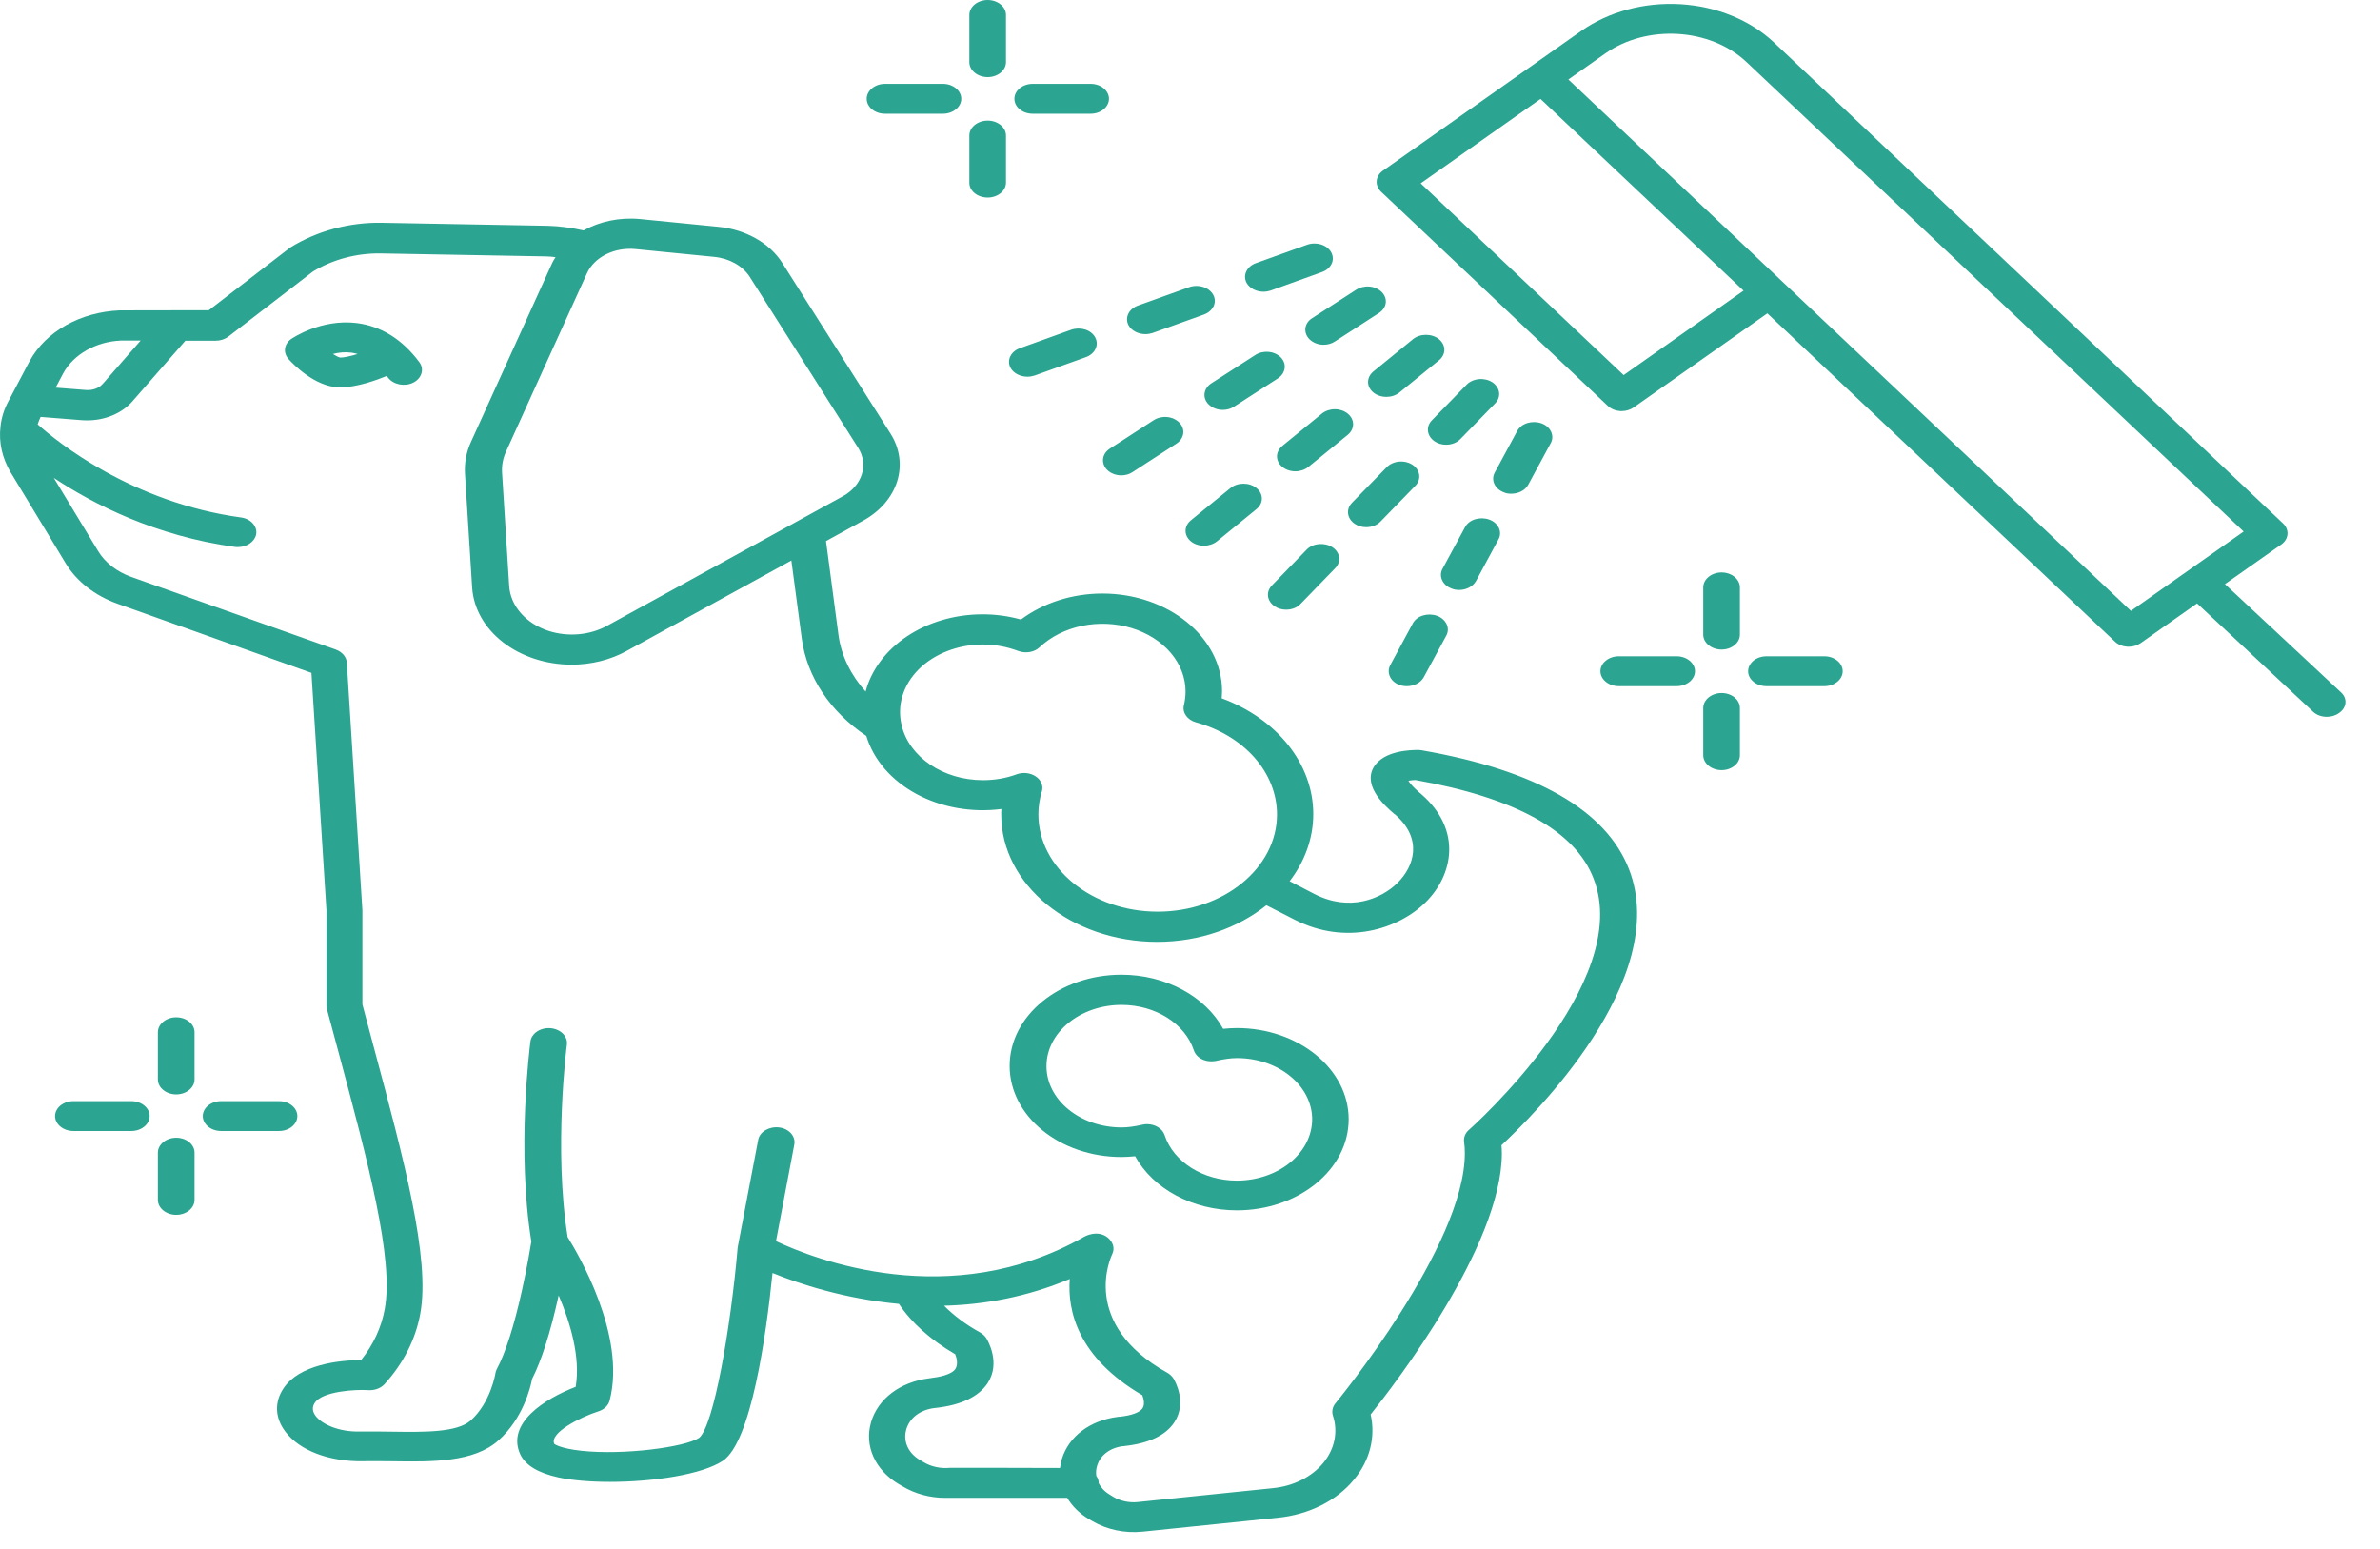
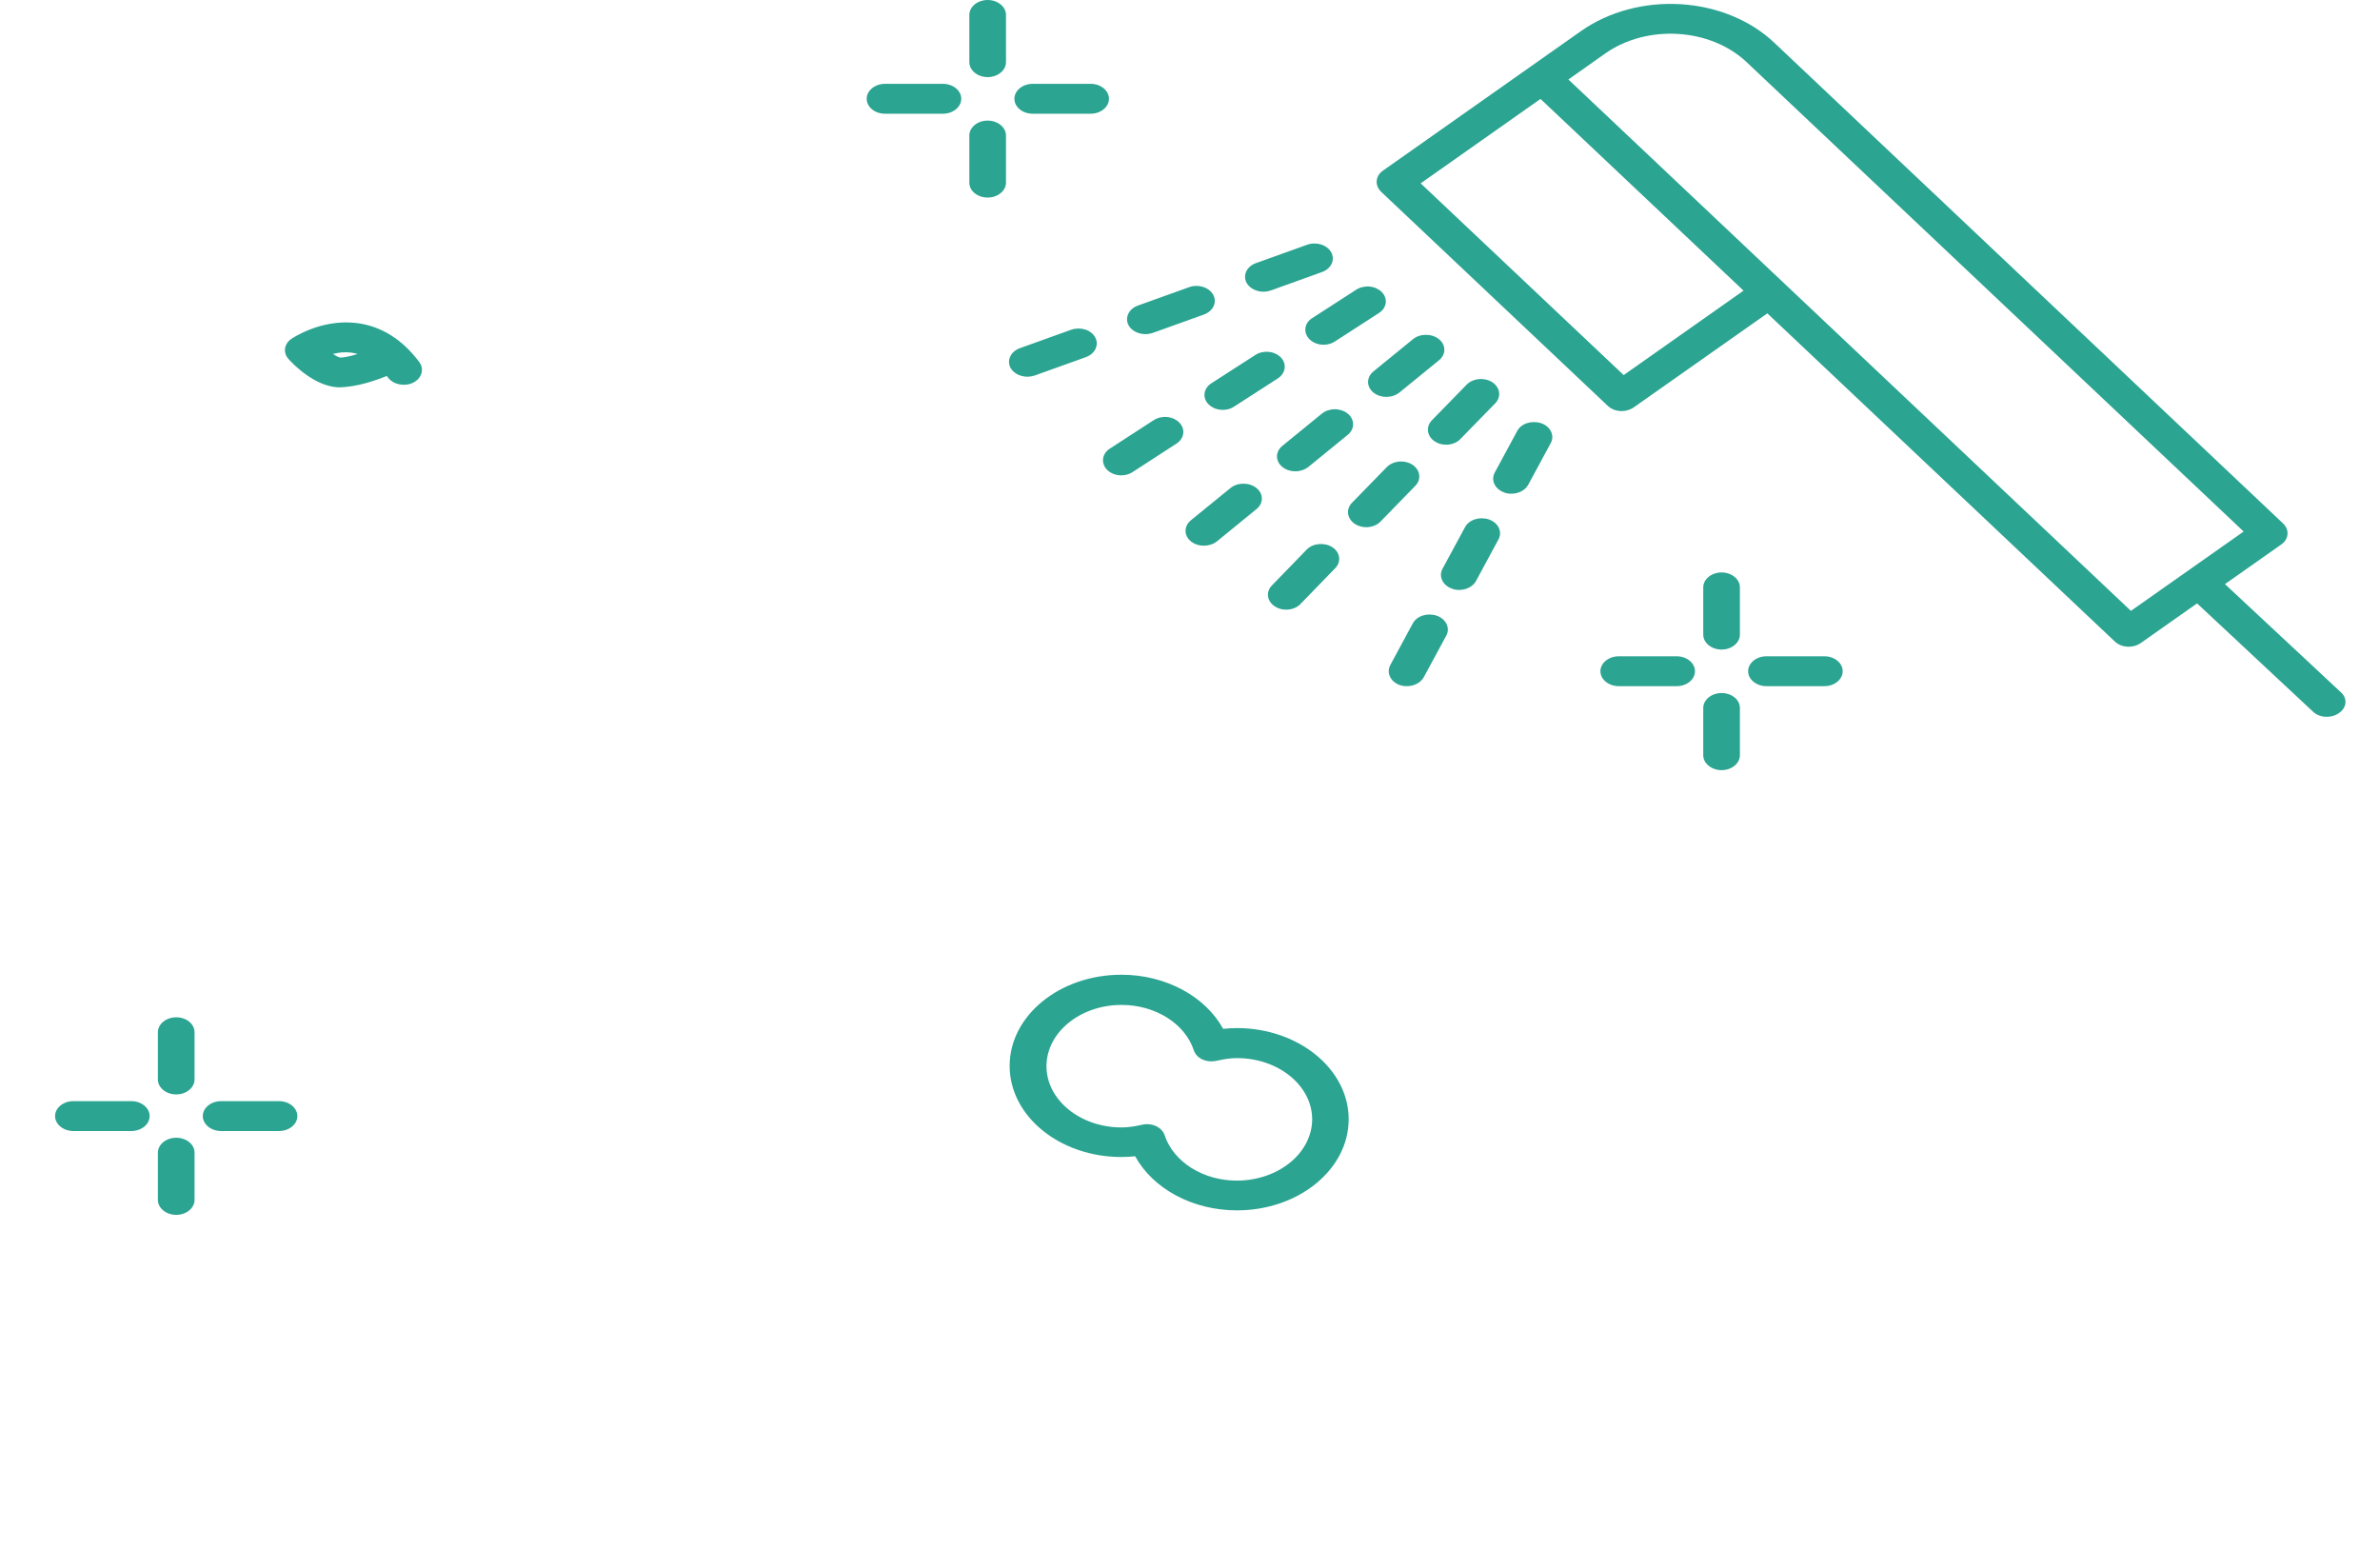
<svg xmlns="http://www.w3.org/2000/svg" width="63" height="41" viewBox="0 0 63 41" fill="none">
  <path d="M26.144 2.041C26.41 2.041 26.629 1.863 26.629 1.645V0.396C26.629 0.178 26.41 0 26.144 0C25.877 0 25.659 0.178 25.659 0.396V1.645C25.659 1.863 25.877 2.041 26.144 2.041ZM26.144 5.229C26.41 5.229 26.629 5.051 26.629 4.833V3.587C26.629 3.37 26.41 3.192 26.144 3.192C25.877 3.192 25.659 3.37 25.659 3.587V4.837C25.659 5.055 25.877 5.229 26.144 5.229ZM27.337 3.01H28.87C29.137 3.01 29.355 2.832 29.355 2.614C29.355 2.397 29.137 2.219 28.87 2.219H27.337C27.07 2.219 26.852 2.397 26.852 2.614C26.852 2.832 27.065 3.01 27.337 3.01ZM23.427 3.01H24.96C25.227 3.01 25.445 2.832 25.445 2.614C25.445 2.397 25.227 2.219 24.96 2.219H23.427C23.16 2.219 22.942 2.397 22.942 2.614C22.942 2.832 23.155 3.01 23.427 3.01ZM45.571 15.152C45.304 15.152 45.086 15.33 45.086 15.548V16.798C45.086 17.015 45.304 17.193 45.571 17.193C45.838 17.193 46.056 17.015 46.056 16.798V15.548C46.056 15.33 45.838 15.152 45.571 15.152ZM45.571 18.344C45.304 18.344 45.086 18.522 45.086 18.74V19.99C45.086 20.207 45.304 20.385 45.571 20.385C45.838 20.385 46.056 20.207 46.056 19.99V18.74C46.056 18.518 45.838 18.344 45.571 18.344ZM48.292 17.371H46.759C46.492 17.371 46.274 17.549 46.274 17.767C46.274 17.984 46.492 18.162 46.759 18.162H48.292C48.559 18.162 48.777 17.984 48.777 17.767C48.777 17.549 48.559 17.371 48.292 17.371ZM44.382 17.371H42.849C42.583 17.371 42.364 17.549 42.364 17.767C42.364 17.984 42.583 18.162 42.849 18.162H44.382C44.649 18.162 44.867 17.984 44.867 17.767C44.867 17.549 44.649 17.371 44.382 17.371ZM4.664 26.927C4.398 26.927 4.179 27.105 4.179 27.323V28.573C4.179 28.79 4.398 28.968 4.664 28.968C4.931 28.968 5.15 28.79 5.15 28.573V27.323C5.15 27.105 4.936 26.927 4.664 26.927ZM4.664 30.115C4.398 30.115 4.179 30.293 4.179 30.511V31.76C4.179 31.978 4.398 32.156 4.664 32.156C4.931 32.156 5.15 31.978 5.15 31.76V30.511C5.15 30.293 4.936 30.115 4.664 30.115ZM7.871 29.542C7.871 29.324 7.653 29.146 7.386 29.146H5.853C5.586 29.146 5.368 29.324 5.368 29.542C5.368 29.759 5.586 29.937 5.853 29.937H7.386C7.653 29.937 7.871 29.759 7.871 29.542ZM3.476 29.146H1.943C1.676 29.146 1.458 29.324 1.458 29.542C1.458 29.759 1.676 29.937 1.943 29.937H3.476C3.743 29.937 3.961 29.759 3.961 29.542C3.961 29.324 3.743 29.146 3.476 29.146Z" fill="#2BA491" />
-   <path d="M43.121 23.008C42.515 21.449 40.672 20.389 37.63 19.859C37.601 19.855 37.572 19.851 37.543 19.851C37.388 19.851 36.616 19.851 36.354 20.322C36.078 20.828 36.689 21.354 36.888 21.528C36.898 21.54 36.912 21.548 36.927 21.556C36.917 21.552 36.912 21.548 36.927 21.556C37.674 22.205 37.431 22.936 36.995 23.367C36.558 23.802 35.714 24.139 34.788 23.66C34.579 23.553 34.356 23.439 34.138 23.324C34.531 22.81 34.763 22.201 34.763 21.548C34.763 20.219 33.803 19.025 32.338 18.483C32.343 18.419 32.348 18.356 32.348 18.293C32.348 16.869 30.926 15.71 29.18 15.71C28.38 15.71 27.613 15.959 27.026 16.398C26.697 16.307 26.357 16.26 26.013 16.26C24.489 16.26 23.219 17.138 22.913 18.305C22.525 17.874 22.268 17.355 22.195 16.81L21.865 14.322L22.85 13.78C23.295 13.535 23.614 13.165 23.748 12.741C23.881 12.317 23.819 11.867 23.573 11.478L20.706 6.957C20.541 6.699 20.302 6.477 20.009 6.311C19.716 6.145 19.377 6.039 19.023 6.004L16.942 5.798C16.398 5.747 15.874 5.862 15.448 6.099C15.142 6.032 14.827 5.984 14.497 5.976L10.122 5.897C9.253 5.877 8.385 6.115 7.686 6.55C7.671 6.557 7.658 6.566 7.648 6.578L5.528 8.211L3.17 8.215C2.128 8.259 1.22 8.769 0.789 9.548L0.231 10.604C0.11 10.825 0.037 11.055 0.013 11.292V11.296C-0.036 11.704 0.056 12.119 0.279 12.498L1.739 14.911C2.026 15.386 2.511 15.765 3.107 15.979L8.244 17.81L8.642 24.103V26.619C8.642 26.646 8.647 26.674 8.652 26.702L8.957 27.837C9.748 30.78 10.427 33.319 10.185 34.644C10.099 35.128 9.886 35.591 9.559 36C8.972 36.004 7.919 36.119 7.502 36.752C7.26 37.116 7.279 37.531 7.551 37.891C7.929 38.397 8.71 38.686 9.588 38.678C9.85 38.67 10.117 38.678 10.383 38.678C11.446 38.694 12.542 38.71 13.197 38.124C13.842 37.547 14.041 36.732 14.085 36.499C14.332 36.016 14.57 35.273 14.788 34.288C15.094 35.004 15.37 35.921 15.239 36.708C14.419 37.025 13.391 37.673 13.774 38.5C13.91 38.785 14.245 38.987 14.778 39.105C15.147 39.184 15.632 39.224 16.151 39.224C17.291 39.224 18.586 39.03 19.134 38.666C19.881 38.168 20.279 35.376 20.449 33.695C21.157 33.983 22.355 34.379 23.796 34.513C24.131 35.016 24.63 35.462 25.285 35.846C25.329 35.953 25.363 36.119 25.29 36.234C25.183 36.392 24.844 36.451 24.649 36.475C24.64 36.475 24.63 36.479 24.62 36.479C24.611 36.479 24.606 36.479 24.596 36.483C23.83 36.578 23.243 37.021 23.058 37.642C22.874 38.267 23.16 38.911 23.796 39.287L23.893 39.343C24.223 39.54 24.616 39.647 25.023 39.647H28.249C28.38 39.861 28.564 40.055 28.811 40.201L28.918 40.264C29.303 40.49 29.777 40.589 30.247 40.541L33.827 40.173C34.647 40.09 35.379 39.726 35.84 39.165C36.262 38.658 36.417 38.037 36.282 37.44C36.907 36.657 39.755 32.971 39.755 30.523C39.755 30.451 39.75 30.38 39.745 30.313C40.545 29.569 44.256 25.934 43.121 23.008ZM26.017 17.059C26.338 17.059 26.653 17.118 26.949 17.229C27.148 17.304 27.381 17.265 27.521 17.13C27.814 16.854 28.204 16.657 28.638 16.566C29.072 16.476 29.53 16.495 29.95 16.622C30.37 16.75 30.733 16.979 30.989 17.279C31.244 17.579 31.382 17.935 31.382 18.301C31.382 18.423 31.368 18.546 31.339 18.665C31.29 18.858 31.426 19.056 31.659 19.12C32.283 19.292 32.826 19.62 33.211 20.057C33.595 20.494 33.802 21.018 33.803 21.556C33.803 22.976 32.386 24.131 30.645 24.131C28.904 24.131 27.487 22.976 27.487 21.556C27.487 21.358 27.516 21.152 27.579 20.947C27.601 20.875 27.597 20.8 27.568 20.73C27.539 20.66 27.487 20.598 27.417 20.551C27.348 20.504 27.263 20.474 27.173 20.464C27.084 20.454 26.992 20.465 26.91 20.496C26.629 20.599 26.328 20.65 26.022 20.65C24.955 20.65 24.067 20.029 23.869 19.207V19.203C23.804 18.943 23.811 18.675 23.889 18.418C23.967 18.16 24.114 17.921 24.32 17.715C24.526 17.51 24.785 17.345 25.078 17.232C25.372 17.118 25.692 17.059 26.017 17.059ZM15.535 7.238C15.629 7.028 15.808 6.849 16.042 6.732C16.277 6.615 16.552 6.566 16.825 6.593L18.906 6.799C19.309 6.839 19.658 7.036 19.847 7.329L22.714 11.85C23 12.297 22.826 12.851 22.311 13.135L16.069 16.564C15.613 16.814 15.035 16.865 14.521 16.699C14.226 16.603 13.97 16.439 13.786 16.228C13.601 16.017 13.494 15.768 13.478 15.508L13.289 12.502C13.279 12.317 13.313 12.135 13.391 11.961L15.535 7.238ZM1.676 9.876C1.953 9.374 2.545 9.042 3.195 9.014H3.723L2.719 10.161C2.617 10.276 2.453 10.335 2.278 10.323L1.473 10.26L1.676 9.876ZM28.108 38.619C28.084 38.698 28.069 38.777 28.06 38.856C28.06 38.856 25.164 38.848 25.144 38.852C24.907 38.876 24.654 38.825 24.456 38.706L24.354 38.647C23.975 38.421 23.917 38.077 23.99 37.832C24.082 37.527 24.358 37.318 24.732 37.27C24.747 37.27 24.761 37.266 24.771 37.266C25.445 37.191 25.906 36.969 26.144 36.61C26.493 36.076 26.148 35.486 26.11 35.423C26.071 35.364 26.017 35.312 25.95 35.273C25.561 35.059 25.246 34.818 24.989 34.561C26.042 34.533 27.172 34.335 28.317 33.853C28.254 34.687 28.52 35.925 30.238 36.93C30.276 37.029 30.31 37.179 30.242 37.278C30.17 37.385 29.961 37.464 29.646 37.499H29.626C29.617 37.499 29.602 37.499 29.592 37.503C28.855 37.594 28.288 38.022 28.108 38.619ZM38.882 29.909C38.785 29.992 38.741 30.107 38.755 30.222C38.77 30.321 38.775 30.424 38.775 30.526C38.775 32.979 35.384 37.104 35.35 37.144C35.273 37.238 35.248 37.357 35.282 37.468C35.353 37.68 35.366 37.902 35.322 38.118C35.278 38.335 35.177 38.542 35.027 38.724C34.877 38.906 34.68 39.06 34.45 39.175C34.221 39.29 33.964 39.363 33.696 39.39L30.116 39.758C29.893 39.782 29.66 39.73 29.481 39.627L29.379 39.564C29.233 39.477 29.141 39.37 29.083 39.26V39.252C29.083 39.184 29.059 39.121 29.02 39.066C29.006 38.975 29.015 38.884 29.04 38.801C29.122 38.52 29.379 38.322 29.723 38.279H29.738C29.748 38.279 29.757 38.279 29.767 38.275C30.422 38.203 30.868 37.986 31.091 37.638C31.426 37.12 31.101 36.55 31.062 36.487C31.023 36.428 30.97 36.376 30.902 36.337C28.579 35.043 29.403 33.271 29.442 33.196V33.192C29.515 33.046 29.466 32.876 29.321 32.757C29.054 32.544 28.724 32.722 28.705 32.733C25.154 34.758 21.53 33.319 20.541 32.852L21.026 30.293C21.065 30.076 20.885 29.874 20.623 29.842C20.361 29.811 20.109 29.957 20.07 30.17L19.532 32.99V32.998C19.532 33.006 19.527 33.014 19.527 33.022C19.338 35.19 18.892 37.729 18.509 38.057C18.13 38.306 16.524 38.52 15.394 38.401C14.812 38.338 14.676 38.219 14.672 38.219C14.536 37.923 15.38 37.503 15.841 37.357C15.915 37.334 15.981 37.295 16.033 37.245C16.084 37.196 16.12 37.136 16.137 37.072C16.588 35.344 15.283 33.157 15.026 32.745C14.652 30.416 15.001 27.679 15.006 27.651C15.013 27.599 15.007 27.547 14.989 27.497C14.971 27.447 14.941 27.401 14.901 27.36C14.861 27.32 14.811 27.287 14.755 27.262C14.699 27.237 14.638 27.221 14.575 27.216C14.511 27.21 14.447 27.215 14.386 27.23C14.325 27.245 14.268 27.269 14.218 27.302C14.169 27.334 14.128 27.375 14.097 27.421C14.067 27.466 14.048 27.516 14.041 27.568C14.026 27.687 13.672 30.435 14.065 32.864C14.041 33.014 13.954 33.536 13.818 34.149C13.609 35.099 13.376 35.819 13.153 36.234C13.134 36.269 13.119 36.309 13.114 36.349C13.114 36.356 12.988 37.128 12.46 37.598C12.101 37.919 11.227 37.907 10.379 37.895C10.097 37.891 9.816 37.887 9.539 37.891C8.957 37.907 8.521 37.693 8.356 37.48C8.264 37.357 8.259 37.242 8.332 37.132C8.54 36.819 9.423 36.776 9.729 36.795C9.894 36.811 10.068 36.756 10.175 36.641C10.675 36.095 11.004 35.447 11.126 34.766C11.392 33.303 10.694 30.697 9.884 27.679L9.593 26.587V24.095L9.181 17.538C9.171 17.387 9.059 17.257 8.889 17.193L3.476 15.271C3.093 15.133 2.778 14.891 2.593 14.579L1.424 12.649C2.477 13.349 4.116 14.187 6.217 14.476C6.246 14.48 6.27 14.48 6.299 14.48C6.532 14.48 6.736 14.342 6.779 14.152C6.823 13.938 6.644 13.732 6.382 13.697C3.491 13.301 1.511 11.692 0.997 11.233C1.017 11.166 1.046 11.098 1.075 11.035L2.176 11.122C2.225 11.126 2.268 11.126 2.317 11.126C2.782 11.126 3.224 10.94 3.5 10.628L4.907 9.018H5.712C5.833 9.018 5.955 8.978 6.042 8.911L8.283 7.187C8.802 6.87 9.438 6.696 10.088 6.708L14.463 6.787C14.545 6.787 14.628 6.799 14.706 6.807C14.671 6.862 14.638 6.914 14.613 6.969L12.469 11.692C12.343 11.965 12.29 12.253 12.309 12.55L12.498 15.556C12.535 16.105 12.827 16.622 13.316 17.001C13.805 17.379 14.453 17.591 15.127 17.593C15.642 17.593 16.156 17.47 16.597 17.225L20.948 14.836L21.225 16.913C21.362 17.917 21.974 18.838 22.932 19.48C23.122 20.109 23.595 20.657 24.257 21.015C24.92 21.373 25.723 21.515 26.507 21.414C26.503 21.465 26.503 21.512 26.503 21.564C26.503 23.419 28.355 24.93 30.631 24.93C31.756 24.93 32.775 24.558 33.522 23.961C33.774 24.087 34.026 24.218 34.264 24.34C35.627 25.041 37.019 24.594 37.737 23.882C38.455 23.174 38.721 21.975 37.62 21.018C37.611 21.01 37.596 20.994 37.577 20.983C37.402 20.832 37.32 20.729 37.281 20.666C37.334 20.654 37.407 20.65 37.465 20.646C40.104 21.113 41.695 21.987 42.18 23.249C43.272 26.014 38.925 29.87 38.882 29.909Z" fill="#2BA491" />
-   <path d="M9.447 8.551C8.497 8.433 7.745 8.951 7.711 8.97C7.517 9.105 7.488 9.338 7.638 9.504C7.788 9.671 8.336 10.22 8.948 10.252H9.016C9.442 10.252 9.966 10.062 10.238 9.951C10.248 9.967 10.257 9.979 10.272 9.995C10.413 10.181 10.709 10.24 10.937 10.129C11.164 10.015 11.237 9.773 11.101 9.587C10.65 8.982 10.092 8.634 9.447 8.551ZM9.011 9.465C8.967 9.461 8.894 9.421 8.812 9.37C8.957 9.33 9.127 9.311 9.302 9.334C9.355 9.342 9.413 9.354 9.467 9.37C9.277 9.429 9.098 9.465 9.011 9.465ZM61.966 18.325L58.896 15.461L60.385 14.413C60.589 14.27 60.608 14.021 60.434 13.855L46.958 1.123C46.33 0.532 45.441 0.168 44.484 0.111C43.527 0.054 42.582 0.308 41.855 0.819L36.607 4.517C36.51 4.584 36.451 4.683 36.442 4.786C36.432 4.889 36.476 4.995 36.558 5.075L42.563 10.746C42.646 10.825 42.767 10.873 42.893 10.881H42.927C43.044 10.881 43.155 10.845 43.242 10.786L46.783 8.294L55.985 16.984C56.068 17.063 56.189 17.11 56.315 17.118H56.349C56.466 17.118 56.577 17.083 56.664 17.023L58.158 15.971L61.229 18.839C61.326 18.93 61.457 18.973 61.593 18.973C61.704 18.973 61.821 18.942 61.913 18.874C62.121 18.736 62.146 18.487 61.966 18.325ZM42.98 9.928L37.606 4.853L40.778 2.618L46.153 7.693L42.98 9.928ZM56.407 16.169L41.516 2.104L42.491 1.416C43.596 0.637 45.27 0.74 46.226 1.637L59.391 14.069L56.407 16.169ZM37.402 8.978L36.354 9.833C36.287 9.888 36.241 9.958 36.222 10.035C36.204 10.111 36.213 10.191 36.25 10.263C36.287 10.335 36.349 10.396 36.429 10.44C36.509 10.483 36.603 10.505 36.699 10.505C36.825 10.505 36.946 10.466 37.043 10.39L38.091 9.536C38.28 9.382 38.28 9.133 38.091 8.978C37.902 8.824 37.591 8.824 37.402 8.978ZM35.675 10.948C35.63 10.911 35.577 10.882 35.518 10.862C35.46 10.843 35.397 10.832 35.333 10.832C35.27 10.832 35.207 10.843 35.148 10.862C35.09 10.882 35.036 10.911 34.991 10.948L33.944 11.802C33.876 11.858 33.83 11.928 33.811 12.005C33.793 12.081 33.803 12.161 33.84 12.233C33.876 12.305 33.939 12.366 34.019 12.409C34.098 12.452 34.192 12.475 34.288 12.475C34.414 12.475 34.535 12.435 34.632 12.36L35.68 11.506C35.864 11.351 35.864 11.102 35.675 10.948ZM32.571 12.918L31.523 13.772C31.455 13.827 31.409 13.898 31.391 13.974C31.372 14.051 31.382 14.13 31.419 14.202C31.456 14.274 31.518 14.336 31.598 14.379C31.678 14.422 31.772 14.445 31.867 14.444C31.994 14.444 32.115 14.405 32.212 14.33L33.26 13.475C33.449 13.321 33.449 13.072 33.26 12.918C33.07 12.764 32.76 12.764 32.571 12.918ZM38.823 10.181L37.902 11.126C37.737 11.296 37.771 11.545 37.979 11.684C38.067 11.743 38.173 11.771 38.28 11.771C38.421 11.771 38.566 11.719 38.658 11.62L39.58 10.675C39.745 10.505 39.711 10.256 39.502 10.117C39.402 10.053 39.274 10.023 39.147 10.035C39.02 10.047 38.903 10.099 38.823 10.181ZM36.165 13.954C36.306 13.954 36.451 13.903 36.544 13.804L37.465 12.858C37.63 12.688 37.596 12.439 37.388 12.301C37.287 12.236 37.159 12.206 37.032 12.218C36.905 12.23 36.788 12.283 36.709 12.364L35.787 13.309C35.622 13.479 35.656 13.729 35.864 13.867C35.952 13.926 36.059 13.954 36.165 13.954ZM34.045 16.137C34.186 16.137 34.332 16.086 34.424 15.987L35.345 15.038C35.51 14.868 35.476 14.618 35.268 14.484C35.059 14.35 34.754 14.377 34.589 14.547L33.667 15.497C33.588 15.579 33.551 15.683 33.566 15.787C33.581 15.89 33.645 15.985 33.745 16.05C33.832 16.11 33.939 16.137 34.045 16.137ZM40.007 13.068C40.191 13.068 40.371 12.981 40.453 12.831L41.05 11.727C41.157 11.53 41.045 11.292 40.803 11.205C40.555 11.118 40.269 11.205 40.162 11.407L39.566 12.51C39.459 12.708 39.57 12.945 39.813 13.033C39.871 13.06 39.939 13.068 40.007 13.068ZM38.624 15.615C38.809 15.615 38.988 15.528 39.071 15.378L39.667 14.274C39.774 14.077 39.663 13.839 39.42 13.752C39.173 13.665 38.886 13.752 38.78 13.954L38.183 15.057C38.076 15.255 38.188 15.493 38.431 15.58C38.493 15.607 38.562 15.615 38.624 15.615ZM37.048 18.131C37.111 18.154 37.179 18.162 37.242 18.162C37.426 18.162 37.606 18.075 37.688 17.925L38.285 16.822C38.392 16.624 38.28 16.387 38.038 16.299C37.79 16.212 37.504 16.299 37.397 16.501L36.801 17.605C36.694 17.806 36.806 18.044 37.048 18.131ZM34.657 8.974C34.754 9.073 34.894 9.125 35.035 9.125C35.142 9.125 35.248 9.097 35.336 9.038L36.5 8.286C36.55 8.254 36.592 8.214 36.623 8.169C36.654 8.124 36.673 8.074 36.681 8.023C36.688 7.971 36.682 7.919 36.665 7.869C36.647 7.819 36.617 7.773 36.578 7.732C36.538 7.692 36.489 7.658 36.434 7.632C36.379 7.607 36.317 7.591 36.254 7.585C36.191 7.579 36.127 7.584 36.066 7.598C36.005 7.612 35.948 7.637 35.898 7.669L34.734 8.421C34.526 8.551 34.492 8.8 34.657 8.974ZM33.905 9.461C33.865 9.42 33.817 9.386 33.761 9.361C33.706 9.335 33.645 9.319 33.581 9.314C33.518 9.308 33.454 9.312 33.393 9.326C33.332 9.341 33.275 9.365 33.226 9.398L32.066 10.145C32.016 10.177 31.974 10.217 31.944 10.262C31.913 10.307 31.893 10.357 31.886 10.409C31.878 10.46 31.884 10.512 31.901 10.562C31.919 10.612 31.949 10.659 31.989 10.699C32.086 10.798 32.226 10.849 32.367 10.849C32.474 10.849 32.581 10.822 32.668 10.762L33.827 10.015C34.031 9.88 34.07 9.631 33.905 9.461ZM29.301 12.431C29.398 12.53 29.539 12.582 29.68 12.582C29.787 12.582 29.893 12.554 29.98 12.495L31.14 11.743C31.348 11.609 31.387 11.359 31.217 11.185C31.178 11.145 31.129 11.111 31.074 11.085C31.018 11.06 30.957 11.044 30.894 11.038C30.831 11.032 30.767 11.037 30.706 11.051C30.645 11.065 30.588 11.09 30.538 11.122L29.379 11.874C29.17 12.008 29.137 12.257 29.301 12.431ZM33.444 7.721C33.512 7.721 33.575 7.709 33.638 7.689L34.991 7.202C35.05 7.181 35.102 7.151 35.146 7.114C35.19 7.076 35.225 7.032 35.248 6.983C35.271 6.935 35.282 6.883 35.28 6.831C35.279 6.779 35.264 6.728 35.239 6.68C35.213 6.633 35.176 6.59 35.13 6.554C35.084 6.518 35.029 6.49 34.97 6.471C34.91 6.453 34.847 6.444 34.783 6.445C34.719 6.446 34.657 6.458 34.598 6.479L33.245 6.965C33.002 7.052 32.891 7.286 32.998 7.487C33.08 7.634 33.26 7.721 33.444 7.721ZM30.32 8.844C30.388 8.844 30.451 8.832 30.514 8.812L31.867 8.326C31.985 8.283 32.077 8.204 32.124 8.106C32.17 8.009 32.167 7.9 32.115 7.804C32.063 7.708 31.966 7.632 31.846 7.595C31.726 7.557 31.592 7.559 31.474 7.602L30.121 8.088C29.879 8.175 29.767 8.409 29.874 8.611C29.956 8.757 30.136 8.844 30.32 8.844ZM27.196 9.971C27.264 9.971 27.327 9.959 27.39 9.939L28.744 9.453C28.986 9.366 29.098 9.133 28.991 8.931C28.884 8.729 28.598 8.642 28.351 8.729L26.997 9.216C26.755 9.303 26.643 9.536 26.75 9.738C26.832 9.884 27.012 9.971 27.196 9.971ZM32.741 27.212C32.619 27.212 32.503 27.22 32.377 27.232C31.906 26.373 30.858 25.8 29.685 25.8C28.05 25.8 26.726 26.884 26.726 28.213C26.726 29.546 28.055 30.625 29.685 30.625C29.806 30.625 29.922 30.617 30.048 30.605C30.519 31.464 31.567 32.037 32.741 32.037C34.375 32.037 35.7 30.954 35.7 29.625C35.7 28.296 34.37 27.212 32.741 27.212ZM32.741 31.25C31.848 31.25 31.062 30.756 30.829 30.048C30.802 29.964 30.741 29.89 30.657 29.837C30.573 29.784 30.47 29.756 30.364 29.755C30.32 29.755 30.276 29.759 30.233 29.771C30.024 29.818 29.854 29.842 29.689 29.842C28.593 29.842 27.701 29.114 27.701 28.221C27.701 27.327 28.593 26.599 29.689 26.599C30.582 26.599 31.368 27.093 31.601 27.801C31.635 27.904 31.717 27.991 31.829 28.043C31.94 28.094 32.076 28.106 32.202 28.078C32.411 28.031 32.581 28.007 32.745 28.007C33.842 28.007 34.734 28.735 34.734 29.629C34.732 30.059 34.521 30.471 34.147 30.774C33.774 31.078 33.268 31.249 32.741 31.25Z" fill="#2BA491" />
+   <path d="M9.447 8.551C8.497 8.433 7.745 8.951 7.711 8.97C7.517 9.105 7.488 9.338 7.638 9.504C7.788 9.671 8.336 10.22 8.948 10.252C9.442 10.252 9.966 10.062 10.238 9.951C10.248 9.967 10.257 9.979 10.272 9.995C10.413 10.181 10.709 10.24 10.937 10.129C11.164 10.015 11.237 9.773 11.101 9.587C10.65 8.982 10.092 8.634 9.447 8.551ZM9.011 9.465C8.967 9.461 8.894 9.421 8.812 9.37C8.957 9.33 9.127 9.311 9.302 9.334C9.355 9.342 9.413 9.354 9.467 9.37C9.277 9.429 9.098 9.465 9.011 9.465ZM61.966 18.325L58.896 15.461L60.385 14.413C60.589 14.27 60.608 14.021 60.434 13.855L46.958 1.123C46.33 0.532 45.441 0.168 44.484 0.111C43.527 0.054 42.582 0.308 41.855 0.819L36.607 4.517C36.51 4.584 36.451 4.683 36.442 4.786C36.432 4.889 36.476 4.995 36.558 5.075L42.563 10.746C42.646 10.825 42.767 10.873 42.893 10.881H42.927C43.044 10.881 43.155 10.845 43.242 10.786L46.783 8.294L55.985 16.984C56.068 17.063 56.189 17.11 56.315 17.118H56.349C56.466 17.118 56.577 17.083 56.664 17.023L58.158 15.971L61.229 18.839C61.326 18.93 61.457 18.973 61.593 18.973C61.704 18.973 61.821 18.942 61.913 18.874C62.121 18.736 62.146 18.487 61.966 18.325ZM42.98 9.928L37.606 4.853L40.778 2.618L46.153 7.693L42.98 9.928ZM56.407 16.169L41.516 2.104L42.491 1.416C43.596 0.637 45.27 0.74 46.226 1.637L59.391 14.069L56.407 16.169ZM37.402 8.978L36.354 9.833C36.287 9.888 36.241 9.958 36.222 10.035C36.204 10.111 36.213 10.191 36.25 10.263C36.287 10.335 36.349 10.396 36.429 10.44C36.509 10.483 36.603 10.505 36.699 10.505C36.825 10.505 36.946 10.466 37.043 10.39L38.091 9.536C38.28 9.382 38.28 9.133 38.091 8.978C37.902 8.824 37.591 8.824 37.402 8.978ZM35.675 10.948C35.63 10.911 35.577 10.882 35.518 10.862C35.46 10.843 35.397 10.832 35.333 10.832C35.27 10.832 35.207 10.843 35.148 10.862C35.09 10.882 35.036 10.911 34.991 10.948L33.944 11.802C33.876 11.858 33.83 11.928 33.811 12.005C33.793 12.081 33.803 12.161 33.84 12.233C33.876 12.305 33.939 12.366 34.019 12.409C34.098 12.452 34.192 12.475 34.288 12.475C34.414 12.475 34.535 12.435 34.632 12.36L35.68 11.506C35.864 11.351 35.864 11.102 35.675 10.948ZM32.571 12.918L31.523 13.772C31.455 13.827 31.409 13.898 31.391 13.974C31.372 14.051 31.382 14.13 31.419 14.202C31.456 14.274 31.518 14.336 31.598 14.379C31.678 14.422 31.772 14.445 31.867 14.444C31.994 14.444 32.115 14.405 32.212 14.33L33.26 13.475C33.449 13.321 33.449 13.072 33.26 12.918C33.07 12.764 32.76 12.764 32.571 12.918ZM38.823 10.181L37.902 11.126C37.737 11.296 37.771 11.545 37.979 11.684C38.067 11.743 38.173 11.771 38.28 11.771C38.421 11.771 38.566 11.719 38.658 11.62L39.58 10.675C39.745 10.505 39.711 10.256 39.502 10.117C39.402 10.053 39.274 10.023 39.147 10.035C39.02 10.047 38.903 10.099 38.823 10.181ZM36.165 13.954C36.306 13.954 36.451 13.903 36.544 13.804L37.465 12.858C37.63 12.688 37.596 12.439 37.388 12.301C37.287 12.236 37.159 12.206 37.032 12.218C36.905 12.23 36.788 12.283 36.709 12.364L35.787 13.309C35.622 13.479 35.656 13.729 35.864 13.867C35.952 13.926 36.059 13.954 36.165 13.954ZM34.045 16.137C34.186 16.137 34.332 16.086 34.424 15.987L35.345 15.038C35.51 14.868 35.476 14.618 35.268 14.484C35.059 14.35 34.754 14.377 34.589 14.547L33.667 15.497C33.588 15.579 33.551 15.683 33.566 15.787C33.581 15.89 33.645 15.985 33.745 16.05C33.832 16.11 33.939 16.137 34.045 16.137ZM40.007 13.068C40.191 13.068 40.371 12.981 40.453 12.831L41.05 11.727C41.157 11.53 41.045 11.292 40.803 11.205C40.555 11.118 40.269 11.205 40.162 11.407L39.566 12.51C39.459 12.708 39.57 12.945 39.813 13.033C39.871 13.06 39.939 13.068 40.007 13.068ZM38.624 15.615C38.809 15.615 38.988 15.528 39.071 15.378L39.667 14.274C39.774 14.077 39.663 13.839 39.42 13.752C39.173 13.665 38.886 13.752 38.78 13.954L38.183 15.057C38.076 15.255 38.188 15.493 38.431 15.58C38.493 15.607 38.562 15.615 38.624 15.615ZM37.048 18.131C37.111 18.154 37.179 18.162 37.242 18.162C37.426 18.162 37.606 18.075 37.688 17.925L38.285 16.822C38.392 16.624 38.28 16.387 38.038 16.299C37.79 16.212 37.504 16.299 37.397 16.501L36.801 17.605C36.694 17.806 36.806 18.044 37.048 18.131ZM34.657 8.974C34.754 9.073 34.894 9.125 35.035 9.125C35.142 9.125 35.248 9.097 35.336 9.038L36.5 8.286C36.55 8.254 36.592 8.214 36.623 8.169C36.654 8.124 36.673 8.074 36.681 8.023C36.688 7.971 36.682 7.919 36.665 7.869C36.647 7.819 36.617 7.773 36.578 7.732C36.538 7.692 36.489 7.658 36.434 7.632C36.379 7.607 36.317 7.591 36.254 7.585C36.191 7.579 36.127 7.584 36.066 7.598C36.005 7.612 35.948 7.637 35.898 7.669L34.734 8.421C34.526 8.551 34.492 8.8 34.657 8.974ZM33.905 9.461C33.865 9.42 33.817 9.386 33.761 9.361C33.706 9.335 33.645 9.319 33.581 9.314C33.518 9.308 33.454 9.312 33.393 9.326C33.332 9.341 33.275 9.365 33.226 9.398L32.066 10.145C32.016 10.177 31.974 10.217 31.944 10.262C31.913 10.307 31.893 10.357 31.886 10.409C31.878 10.46 31.884 10.512 31.901 10.562C31.919 10.612 31.949 10.659 31.989 10.699C32.086 10.798 32.226 10.849 32.367 10.849C32.474 10.849 32.581 10.822 32.668 10.762L33.827 10.015C34.031 9.88 34.07 9.631 33.905 9.461ZM29.301 12.431C29.398 12.53 29.539 12.582 29.68 12.582C29.787 12.582 29.893 12.554 29.98 12.495L31.14 11.743C31.348 11.609 31.387 11.359 31.217 11.185C31.178 11.145 31.129 11.111 31.074 11.085C31.018 11.06 30.957 11.044 30.894 11.038C30.831 11.032 30.767 11.037 30.706 11.051C30.645 11.065 30.588 11.09 30.538 11.122L29.379 11.874C29.17 12.008 29.137 12.257 29.301 12.431ZM33.444 7.721C33.512 7.721 33.575 7.709 33.638 7.689L34.991 7.202C35.05 7.181 35.102 7.151 35.146 7.114C35.19 7.076 35.225 7.032 35.248 6.983C35.271 6.935 35.282 6.883 35.28 6.831C35.279 6.779 35.264 6.728 35.239 6.68C35.213 6.633 35.176 6.59 35.13 6.554C35.084 6.518 35.029 6.49 34.97 6.471C34.91 6.453 34.847 6.444 34.783 6.445C34.719 6.446 34.657 6.458 34.598 6.479L33.245 6.965C33.002 7.052 32.891 7.286 32.998 7.487C33.08 7.634 33.26 7.721 33.444 7.721ZM30.32 8.844C30.388 8.844 30.451 8.832 30.514 8.812L31.867 8.326C31.985 8.283 32.077 8.204 32.124 8.106C32.17 8.009 32.167 7.9 32.115 7.804C32.063 7.708 31.966 7.632 31.846 7.595C31.726 7.557 31.592 7.559 31.474 7.602L30.121 8.088C29.879 8.175 29.767 8.409 29.874 8.611C29.956 8.757 30.136 8.844 30.32 8.844ZM27.196 9.971C27.264 9.971 27.327 9.959 27.39 9.939L28.744 9.453C28.986 9.366 29.098 9.133 28.991 8.931C28.884 8.729 28.598 8.642 28.351 8.729L26.997 9.216C26.755 9.303 26.643 9.536 26.75 9.738C26.832 9.884 27.012 9.971 27.196 9.971ZM32.741 27.212C32.619 27.212 32.503 27.22 32.377 27.232C31.906 26.373 30.858 25.8 29.685 25.8C28.05 25.8 26.726 26.884 26.726 28.213C26.726 29.546 28.055 30.625 29.685 30.625C29.806 30.625 29.922 30.617 30.048 30.605C30.519 31.464 31.567 32.037 32.741 32.037C34.375 32.037 35.7 30.954 35.7 29.625C35.7 28.296 34.37 27.212 32.741 27.212ZM32.741 31.25C31.848 31.25 31.062 30.756 30.829 30.048C30.802 29.964 30.741 29.89 30.657 29.837C30.573 29.784 30.47 29.756 30.364 29.755C30.32 29.755 30.276 29.759 30.233 29.771C30.024 29.818 29.854 29.842 29.689 29.842C28.593 29.842 27.701 29.114 27.701 28.221C27.701 27.327 28.593 26.599 29.689 26.599C30.582 26.599 31.368 27.093 31.601 27.801C31.635 27.904 31.717 27.991 31.829 28.043C31.94 28.094 32.076 28.106 32.202 28.078C32.411 28.031 32.581 28.007 32.745 28.007C33.842 28.007 34.734 28.735 34.734 29.629C34.732 30.059 34.521 30.471 34.147 30.774C33.774 31.078 33.268 31.249 32.741 31.25Z" fill="#2BA491" />
</svg>